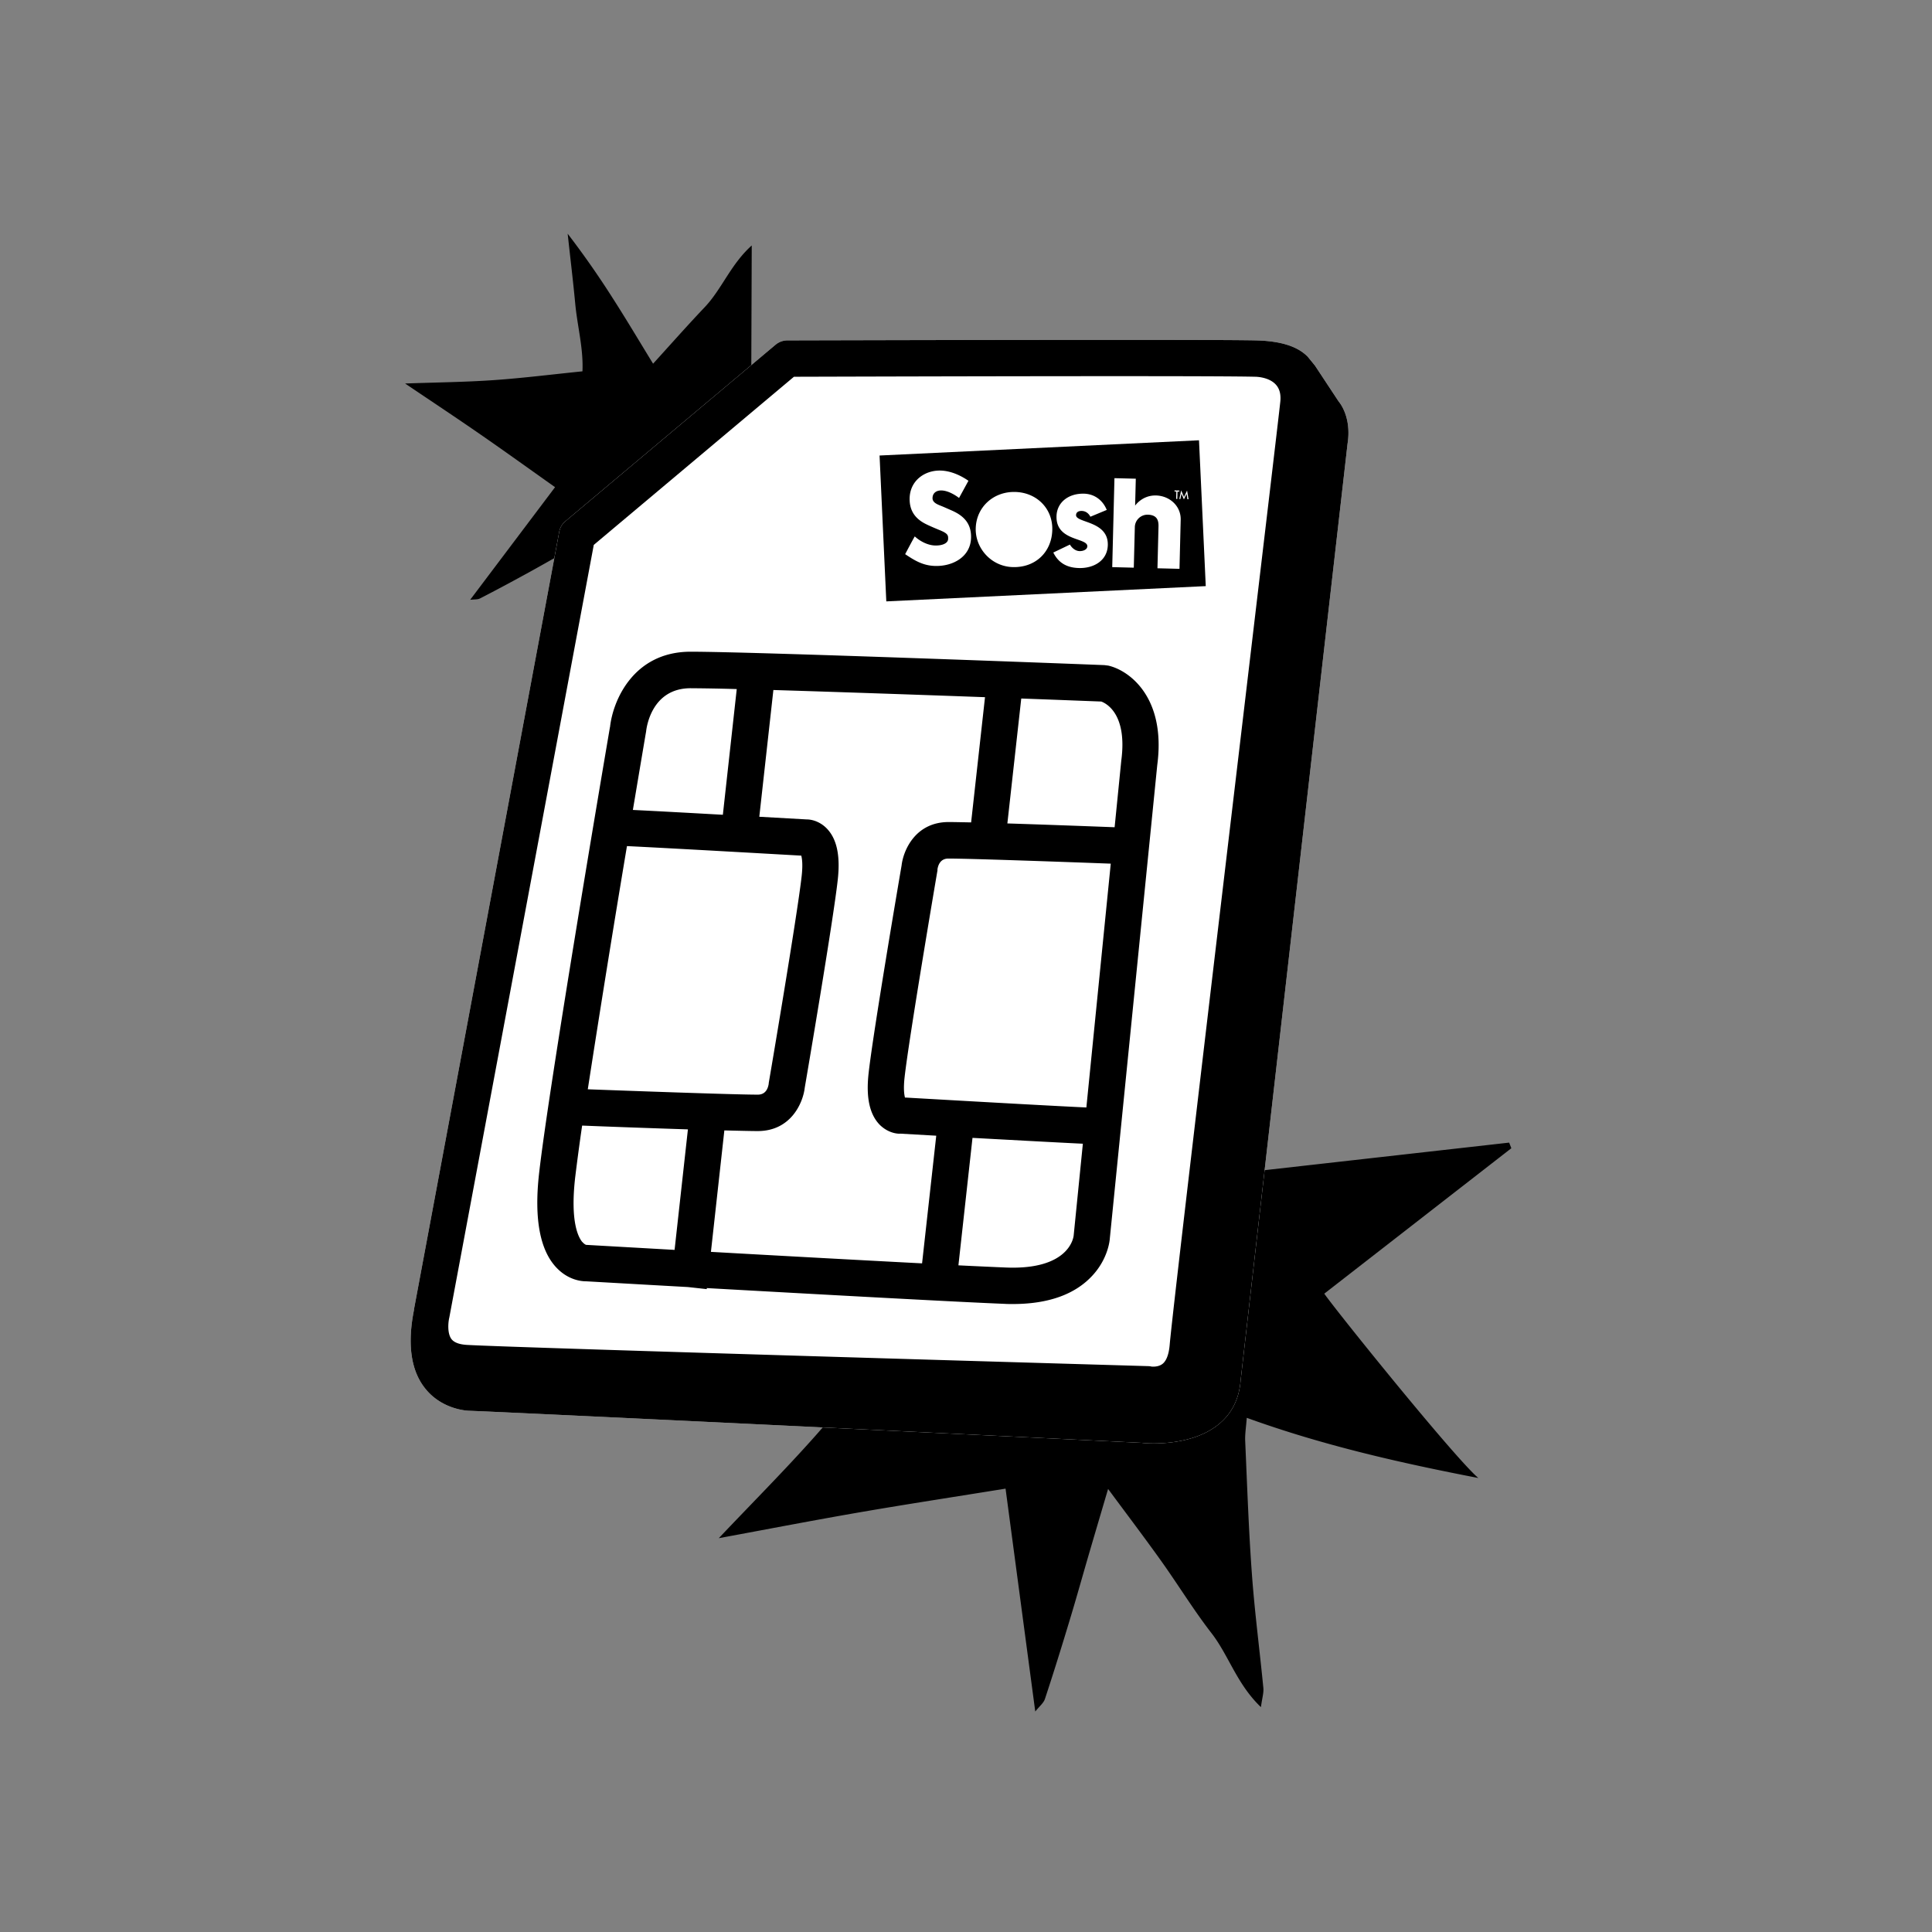
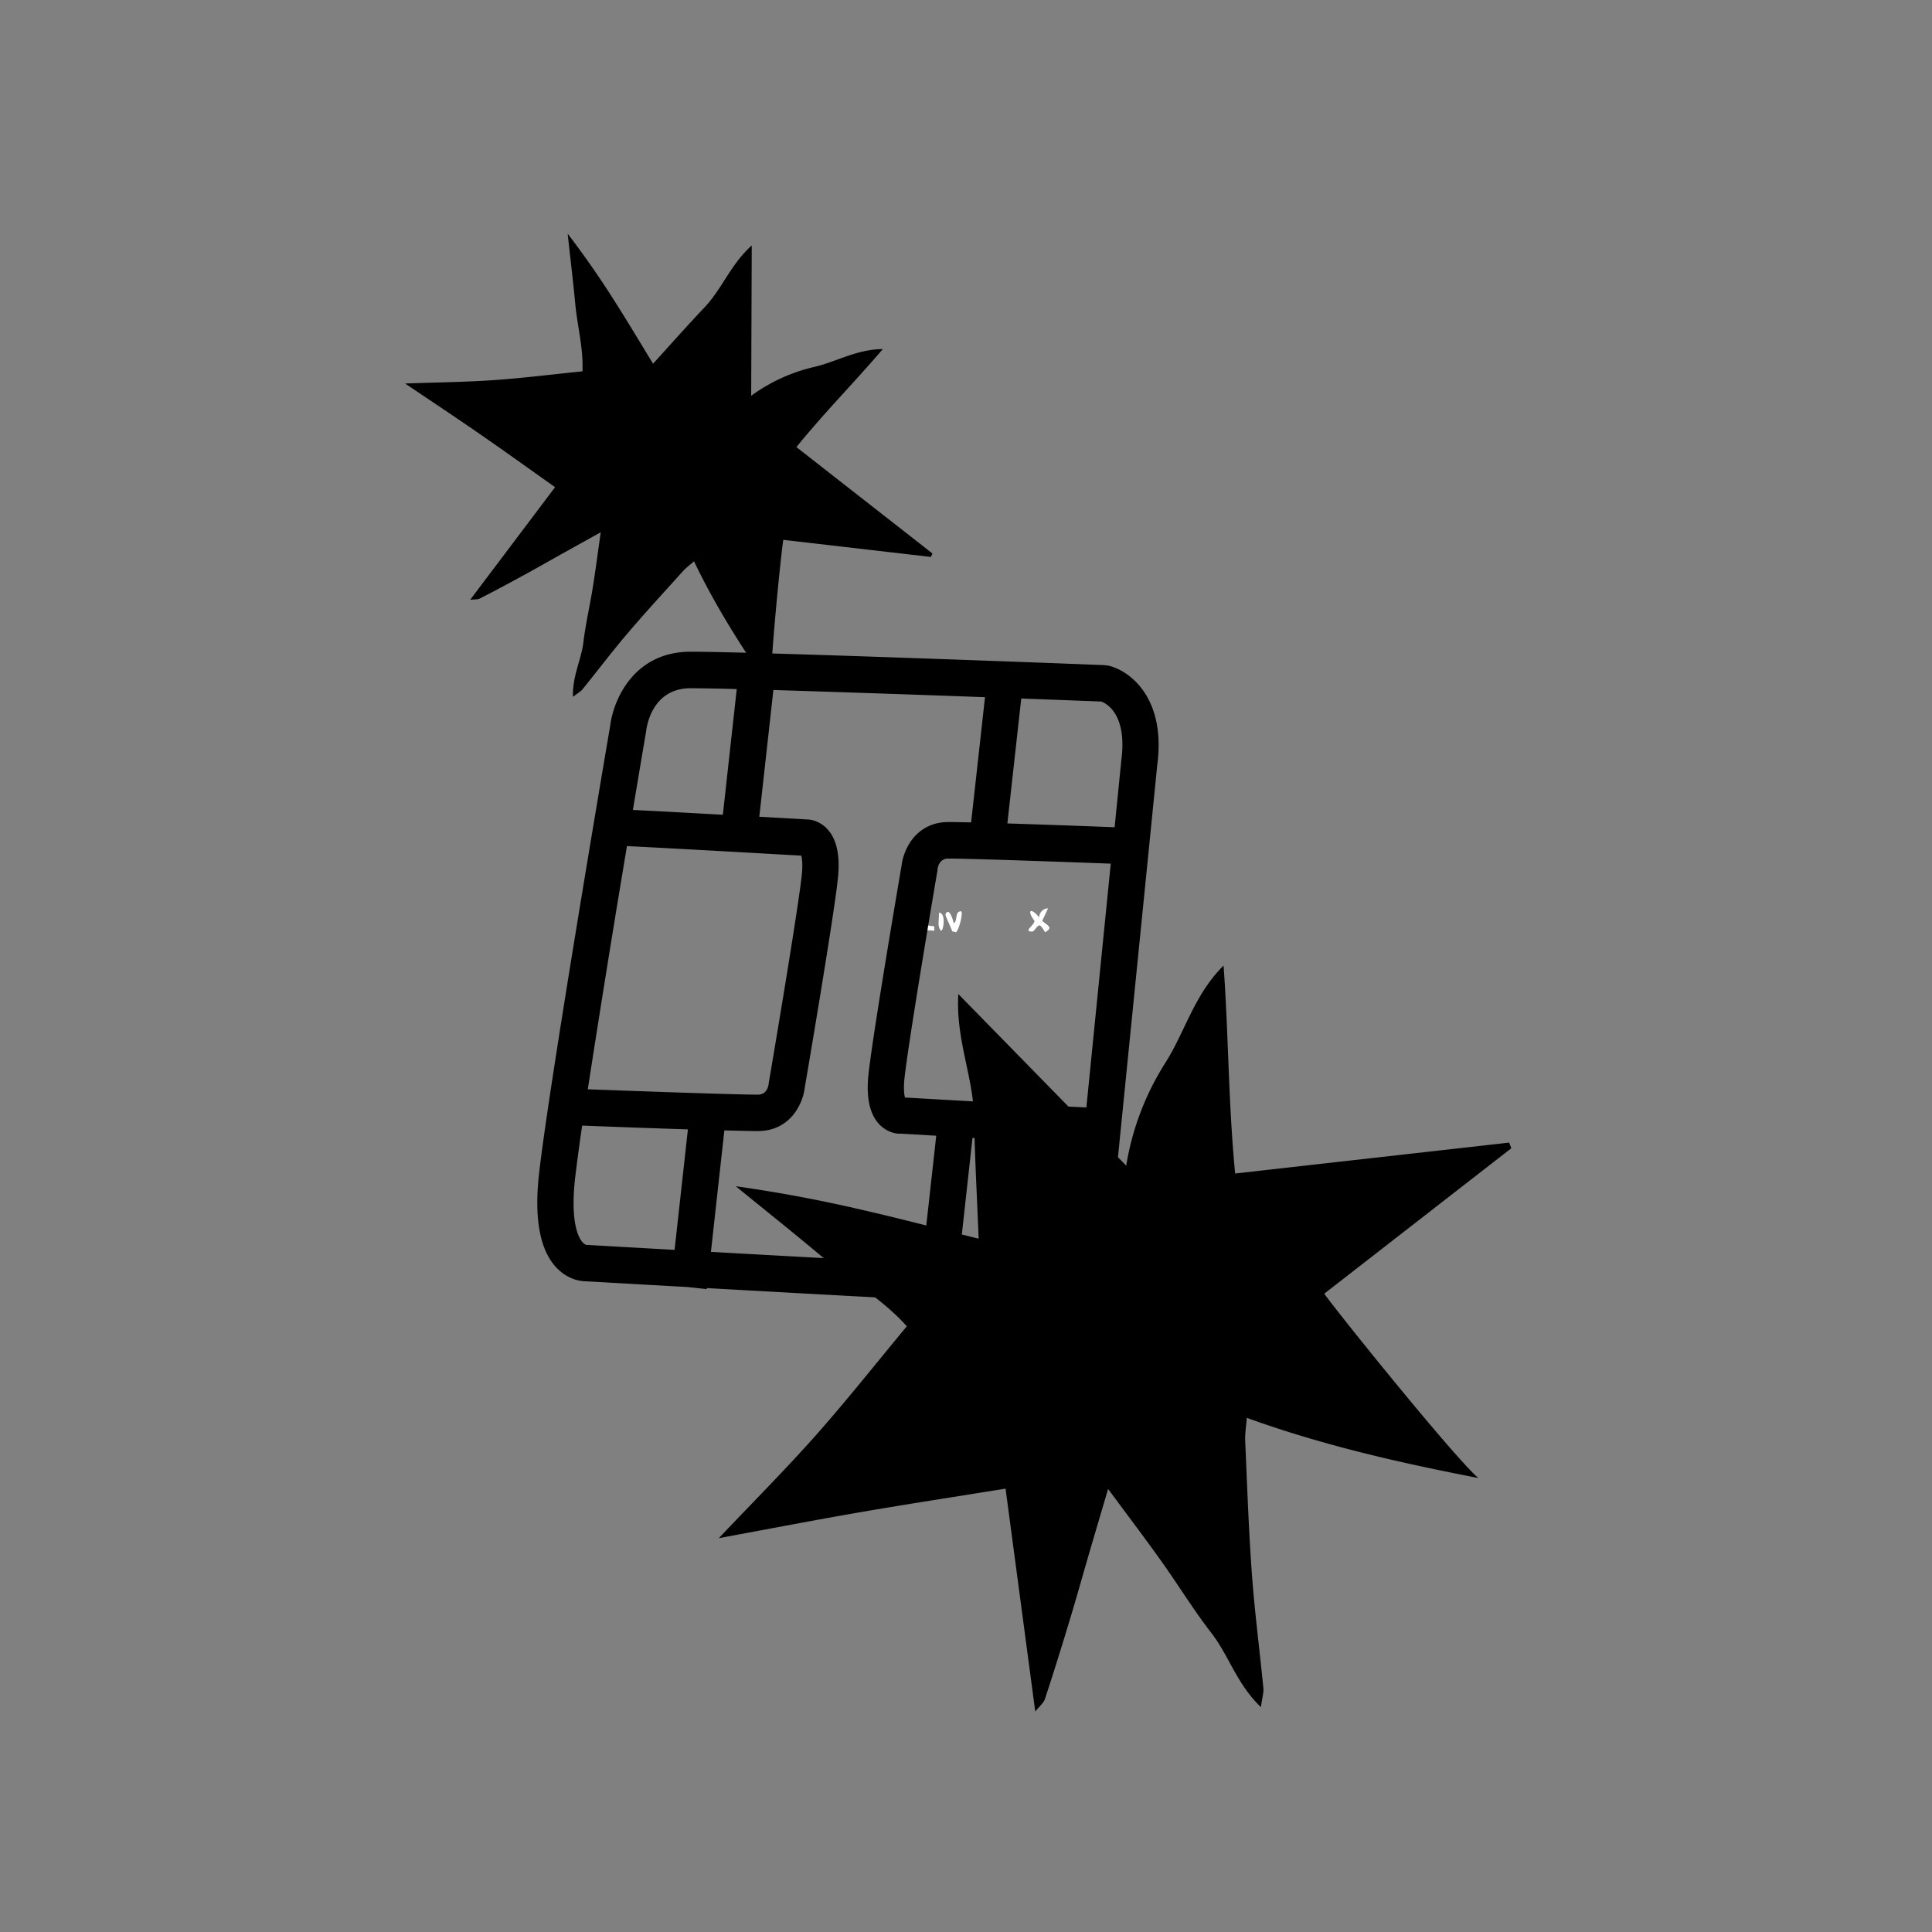
<svg xmlns="http://www.w3.org/2000/svg" width="80" height="80" fill="none">
  <rect width="100%" height="100%" fill="#808080" stroke="none" />
-   <path d="M27.523 33.96c.244.313-.453.572-.565.785-.62.5-1.528 1.158-2.234 1.586-.304.184-1.136.745-1.45.771-.176.015-.306-.142-.235-.301.135-.3.472-.334.68-.489.804-.6 1.565-1.206 2.416-1.736.258-.16.625-.428.882-.543.094-.042.49-.094.506-.073ZM41.892 34.78c.181.15.203.475-.01.608-.103.064-.15-.002-.208.014-.047.013.015.023-.21.055-.401.058-.814.088-1.2.231l-.055-.112-.638-.056-.252-.295c-.055-.34.702-.492.959-.522.226-.027 1.26-.013 1.471.017a.24.24 0 0 1 .144.059ZM40.051 38.17c.077.383.355.071.557.279-.56.497-.993-.323-.49-.74.334-.278.498.097.614.368-.007.12-.553.129-.68.093ZM41.053 37.724c.091.078.544-.073.58.315.033.345-.378.666-.7.488l-.138-1.007.124-.064c.116.054.105.243.134.268Zm.053.198c-.139.095.039.757.263.293.127-.263-.134-.38-.263-.293ZM42.454 37.814c.275.26.149.829-.269.852-.365.02-.466-.273-.456-.586.01-.31.492-.486.725-.266Zm-.479.602c.83.062.172-.817-.019-.353-.043.104.027.241.02.353Z" fill="#fff" />
  <path d="m43.398 37.612-.243.52c.197.18.489.261.121.471-.253-.425-.246-.313-.47-.061-.058.066-.197.016-.213-.001-.063-.069.27-.294.238-.415-.33-.44-.145-.566.195-.143.014-.2.162-.368.372-.371ZM38.687 38.357v.185l-.716-.06c.072-.35-.07-.807.128-1.118l.12.933.468.06ZM39.495 38.23c.17-.087.024-.51.308-.494.09.071-.111.819-.219.865l-.158-.038c-.026-.128-.3-.652-.276-.704.148-.335.318.251.345.372ZM38.874 37.798c.303-.038.205.743.092.743-.183-.185-.06-.51-.092-.743Z" fill="#fff" />
  <path d="M45.883 61.653c.794 1.074 1.508 2.015 2.194 2.976.707.99 1.343 2.034 2.088 2.996.717.924 1.047 2.108 2.047 3.063.052-.382.12-.592.101-.793-.153-1.572-.36-3.14-.474-4.712-.135-1.834-.197-3.675-.278-5.514-.013-.287.037-.576.065-.96 3.169 1.148 6.367 1.868 9.589 2.492-.937-.784-5.794-6.803-6.38-7.633l7.746-6.022-.09-.233-11.346 1.279c-.283-2.904-.27-5.687-.479-8.61-1.211 1.198-1.593 2.73-2.396 4.003a11.32 11.32 0 0 0-1.636 4.282l-6.952-7.106c-.114 1.869.62 3.434.65 5.088.032 1.665.124 3.33.192 5.043-1.704-.423-3.352-.861-5.014-1.237a58.728 58.728 0 0 0-5.043-.935c1.289 1.052 2.46 1.983 3.603 2.945 1.148.964 2.47 1.727 3.48 2.853-1.287 1.548-2.486 3.07-3.77 4.517-1.255 1.415-2.594 2.756-4.017 4.258 2.076-.384 3.99-.754 5.912-1.085 1.944-.335 3.893-.632 5.963-.967l1.23 9.229c.169-.213.342-.347.4-.519.361-1.093.703-2.194 1.035-3.295.286-.944.548-1.892.826-2.839.238-.814.479-1.627.755-2.564ZM24.875 22.04c-.118.829-.213 1.562-.33 2.292-.12.753-.296 1.498-.386 2.255-.087.727-.46 1.401-.434 2.267.191-.148.314-.213.394-.31.624-.77 1.222-1.56 1.863-2.314.748-.878 1.53-1.728 2.304-2.585.12-.134.27-.242.452-.401.91 1.903 2.022 3.628 3.187 5.32-.073-.761.406-5.581.51-6.21l6.113.708.062-.144-5.633-4.405c1.153-1.422 2.384-2.66 3.578-4.058-1.07.005-1.914.522-2.834.738a7.121 7.121 0 0 0-2.616 1.196l.023-6.225c-.874.785-1.236 1.806-1.95 2.559-.72.758-1.412 1.542-2.135 2.337-.575-.937-1.119-1.855-1.696-2.752a36.657 36.657 0 0 0-1.841-2.63c.112 1.035.226 1.965.313 2.896.088.935.343 1.856.299 2.802-1.257.127-2.463.28-3.674.364-1.184.082-2.373.094-3.67.14 1.097.74 2.115 1.414 3.12 2.11 1.016.702 2.017 1.424 3.09 2.183l-3.515 4.663c.17-.02.306-.005.407-.056.644-.33 1.28-.672 1.914-1.019.543-.296 1.078-.605 1.619-.906l1.466-.815Z" fill="#000" />
-   <path d="m17.14 54.228 6.016-32.205a.746.746 0 0 1 .257-.441l8.704-7.31a.775.775 0 0 1 .517-.177c2.886-.007 17.382-.046 19.366 0 1.026.024 1.727.243 2.15.676l.3.368.988 1.496c.023.024.537.63.361 1.739l-4.426 38.773c-.058.762-.357 1.371-.89 1.813-.84.7-2.046.809-2.711.809-.28 0-.467-.02-.486-.024-.257-.012-25.748-1.25-27.856-1.328-.047 0-1.116-.032-1.824-.923-.595-.742-.747-1.844-.46-3.27l-.007.004Z" fill="#fff" />
-   <path d="m17.14 54.228 6.016-32.205a.746.746 0 0 1 .257-.441l8.704-7.31a.775.775 0 0 1 .517-.177c2.886-.007 17.382-.046 19.366 0 1.026.024 1.727.243 2.15.676l.3.368.988 1.496c.023.024.537.63.361 1.739l-4.426 38.773c-.058.762-.357 1.371-.89 1.813-.84.7-2.046.809-2.711.809-.28 0-.467-.02-.486-.024-.257-.012-25.748-1.25-27.856-1.328-.047 0-1.116-.032-1.824-.923-.595-.742-.747-1.844-.46-3.27l-.007.004Zm30.52 2.356c.03.004.29.035.474-.106.163-.125.264-.394.299-.777.093-1.149 1.727-14.914 3.038-25.976.793-6.705 1.482-12.5 1.544-13.098.03-.297-.031-.535-.187-.703-.292-.32-.828-.324-.86-.324h-.007c-1.214-.032-7.896-.032-18.821 0h-.264l-8.289 6.963-5.982 31.993c-.046.184-.09.64.082.883.105.145.319.23.638.25 1.89.114 27.96.872 28.225.88.035 0 .082.007.113.011l-.004.004Z" fill="#000" />
  <path d="M25.26 30.108c.113-1.079.957-3.122 3.338-3.122 2.574 0 15.65.496 17.132.555l.16.02c.863.195 2.4 1.308 2.03 4.114l-1.964 19.599c-.004.082-.07.82-.692 1.512-.72.805-1.84 1.211-3.33 1.211-.112 0-.23 0-.35-.008-2.03-.081-7.775-.398-12.318-.652v.043l-.781-.086c-2.318-.129-4.05-.23-4.228-.238-.206 0-.739-.063-1.213-.563-.689-.723-.93-2.032-.724-3.884.4-3.575 2.68-16.997 2.937-18.501h.003Zm-1.147 21.318c.05.059.105.102.156.121l3.664.208.552-4.99c-1.591-.051-3.4-.117-4.38-.157a91.074 91.074 0 0 0-.291 2.17c-.206 1.836.14 2.46.295 2.648h.004Zm14.71-15.41-.008.047c-.012.066-1.167 6.853-1.357 8.537-.055.485-.016.73.015.848h.035c3.676.211 6.309.356 7.476.41l1.01-10.096c-1.87-.07-5.818-.211-6.724-.211-.346 0-.432.293-.455.469l.008-.004Zm-1.56 10.929c-.303 0-.622-.149-.852-.387-.408-.434-.556-1.13-.443-2.126.187-1.68 1.245-7.904 1.365-8.596.07-.621.568-1.797 1.949-1.797.194 0 .52.007.93.015l.575-5.185c-2.567-.094-6.075-.215-8.763-.297l-.583 5.248 1.952.11c.304 0 .623.144.852.386.412.434.556 1.13.443 2.126-.19 1.719-1.318 8.326-1.365 8.596-.07.621-.568 1.797-1.948 1.797-.265 0-.759-.012-1.381-.027l-.556 5.029c2.765.156 6.13.34 8.743.476l.587-5.286-1.505-.086v.004Zm-5.433-2.083.007-.047c.012-.066 1.171-6.87 1.358-8.537.054-.485.015-.731-.016-.848-.782-.043-5.2-.297-7.218-.395a806.684 806.684 0 0 0-1.622 10.07c1.657.062 6.071.222 7.04.222.346 0 .431-.293.454-.469l-.003.004Zm-3.232-16.56v.196c-1.607 0-1.825 1.602-1.844 1.79l-.008.046c-.008.043-.225 1.325-.54 3.204.972.047 2.4.126 3.726.2l.575-5.205a83.364 83.364 0 0 0-1.913-.035v-.195h.004Zm13.119 5.795c1.5.047 3.302.114 4.437.157l.276-2.76c.253-1.902-.599-2.36-.828-2.445-.346-.012-1.614-.063-3.314-.125l-.575 5.173h.004Zm-2.03 18.298c.808.04 1.485.07 1.96.09 2.656.11 2.808-1.274 2.812-1.332l.38-3.794c-1.147-.055-3.259-.172-4.57-.242l-.583 5.278Z" fill="#000" />
-   <path fill-rule="evenodd" clip-rule="evenodd" d="m49.154 20.313-.128.267-.116-.274-.077.356.044.002.046-.219.1.234.11-.23.035.222.047.001-.061-.359Zm-.452.346.047.001.008-.305.076.002.001-.045-.198-.005v.045l.074.002-.008.305Zm-.837-.142c-.57-.015-.862.42-.862.42l.028-1.115-.884-.022-.092 3.684.893.022.043-1.688a.526.526 0 0 1 .536-.506c.39.01.45.242.444.487l-.043 1.732.912.023.05-2.03c.015-.558-.445-.993-1.025-1.008Zm-3.308.812c.003-.116.095-.176.237-.172.257.006.356.24.356.24l.678-.282c-.17-.418-.522-.662-.94-.673-.646-.016-1.127.362-1.14.934-.027 1.039 1.285.88 1.276 1.245-.004.14-.176.202-.319.199-.261-.007-.402-.27-.402-.27l-.688.329c.217.439.574.63 1.063.642.618.016 1.178-.312 1.194-.951.025-1.01-1.324-.91-1.315-1.241Zm-2.519-.958c-.898-.023-1.613.623-1.635 1.509-.021.822.645 1.58 1.539 1.602.95.024 1.609-.638 1.631-1.538.023-.89-.65-1.551-1.535-1.573Zm-2.629.767c-.094-.041-.277-.123-.39-.17-.189-.076-.41-.149-.405-.346.004-.192.14-.319.373-.313.352.009.725.311.725.311l.389-.712c-.257-.179-.684-.411-1.155-.423-.646-.016-1.261.406-1.28 1.142-.012.52.232.858.687 1.08.155.077.423.19.537.236.353.143.375.216.37.37-.004.197-.268.282-.534.275-.347-.008-.675-.214-.847-.377-.084.138-.398.736-.398.736.374.25.73.476 1.243.488.732.019 1.465-.377 1.485-1.166.014-.553-.259-.896-.8-1.131Zm10.518 3.132-13.227.632-.279-6.04 13.227-.631.28 6.039Z" fill="#000" />
</svg>